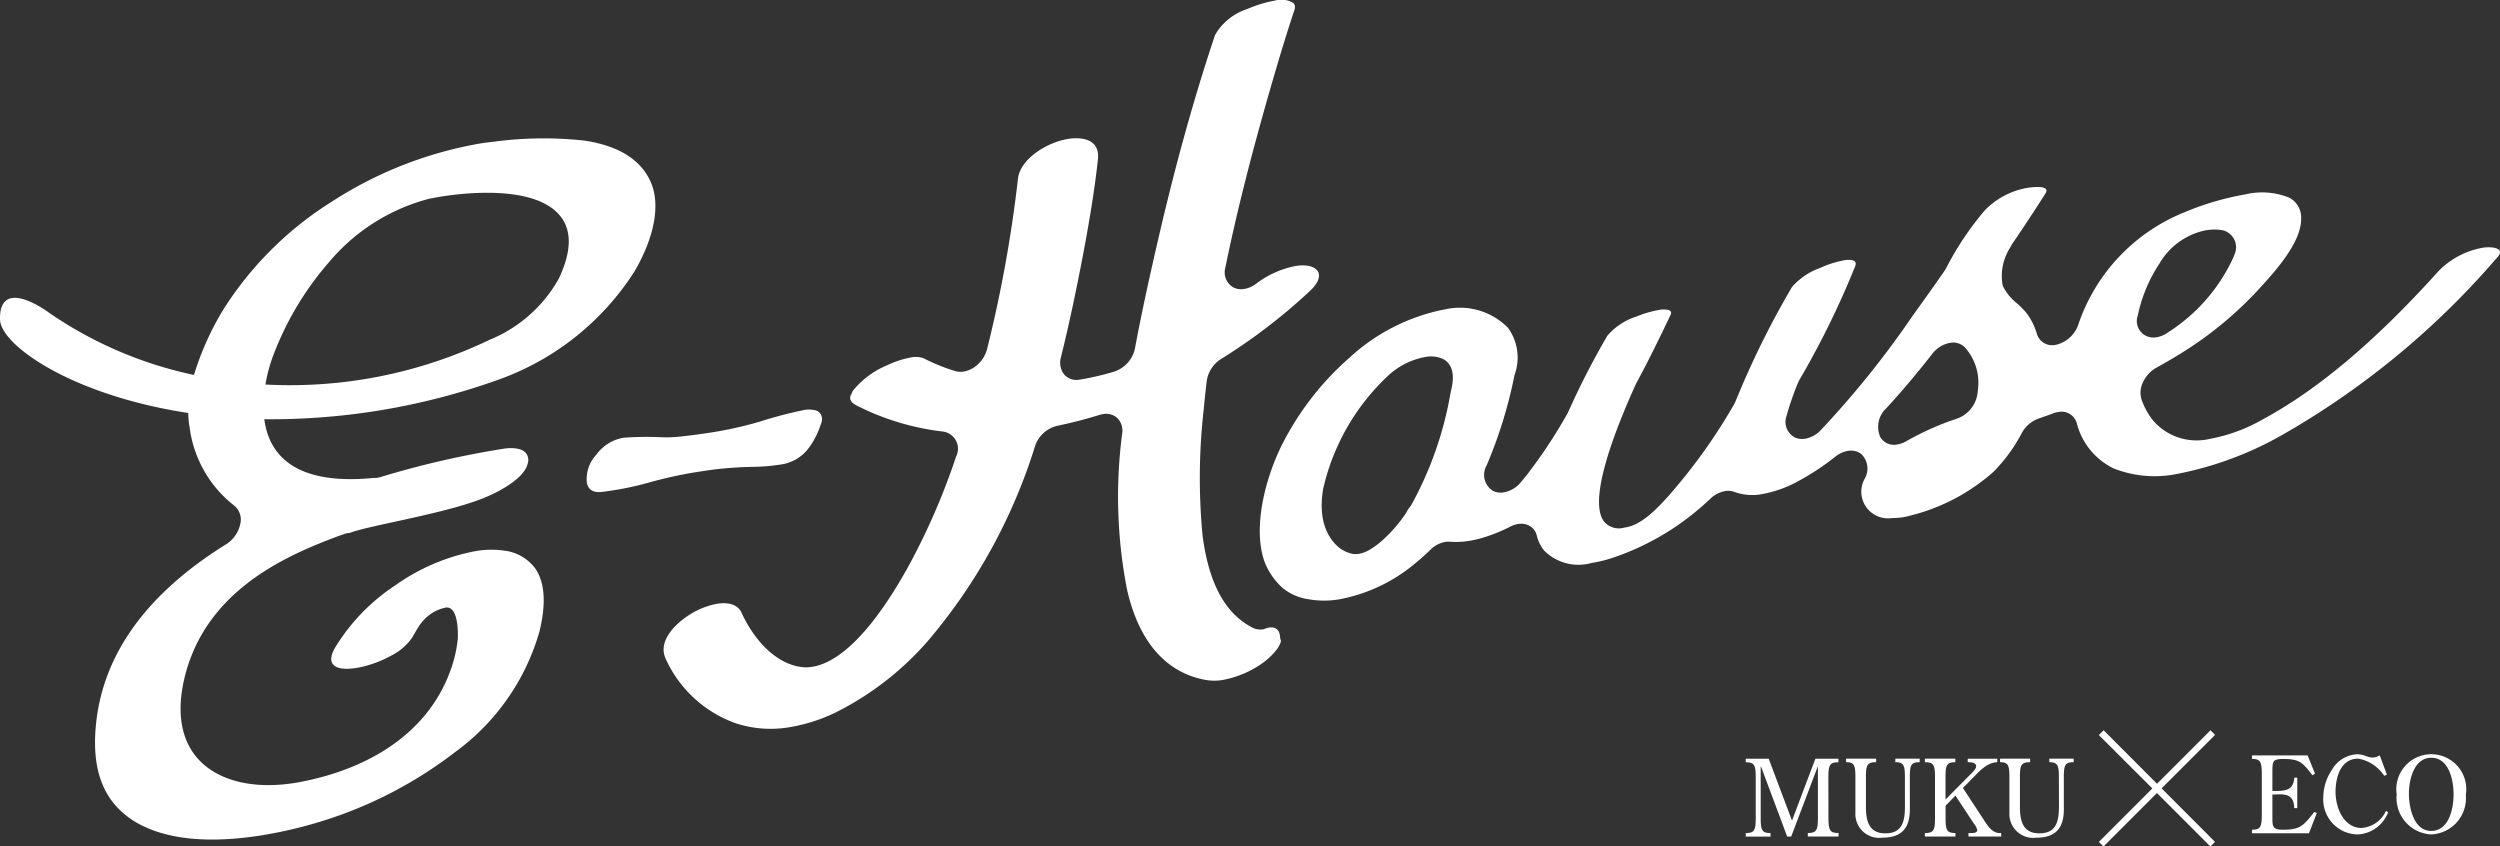
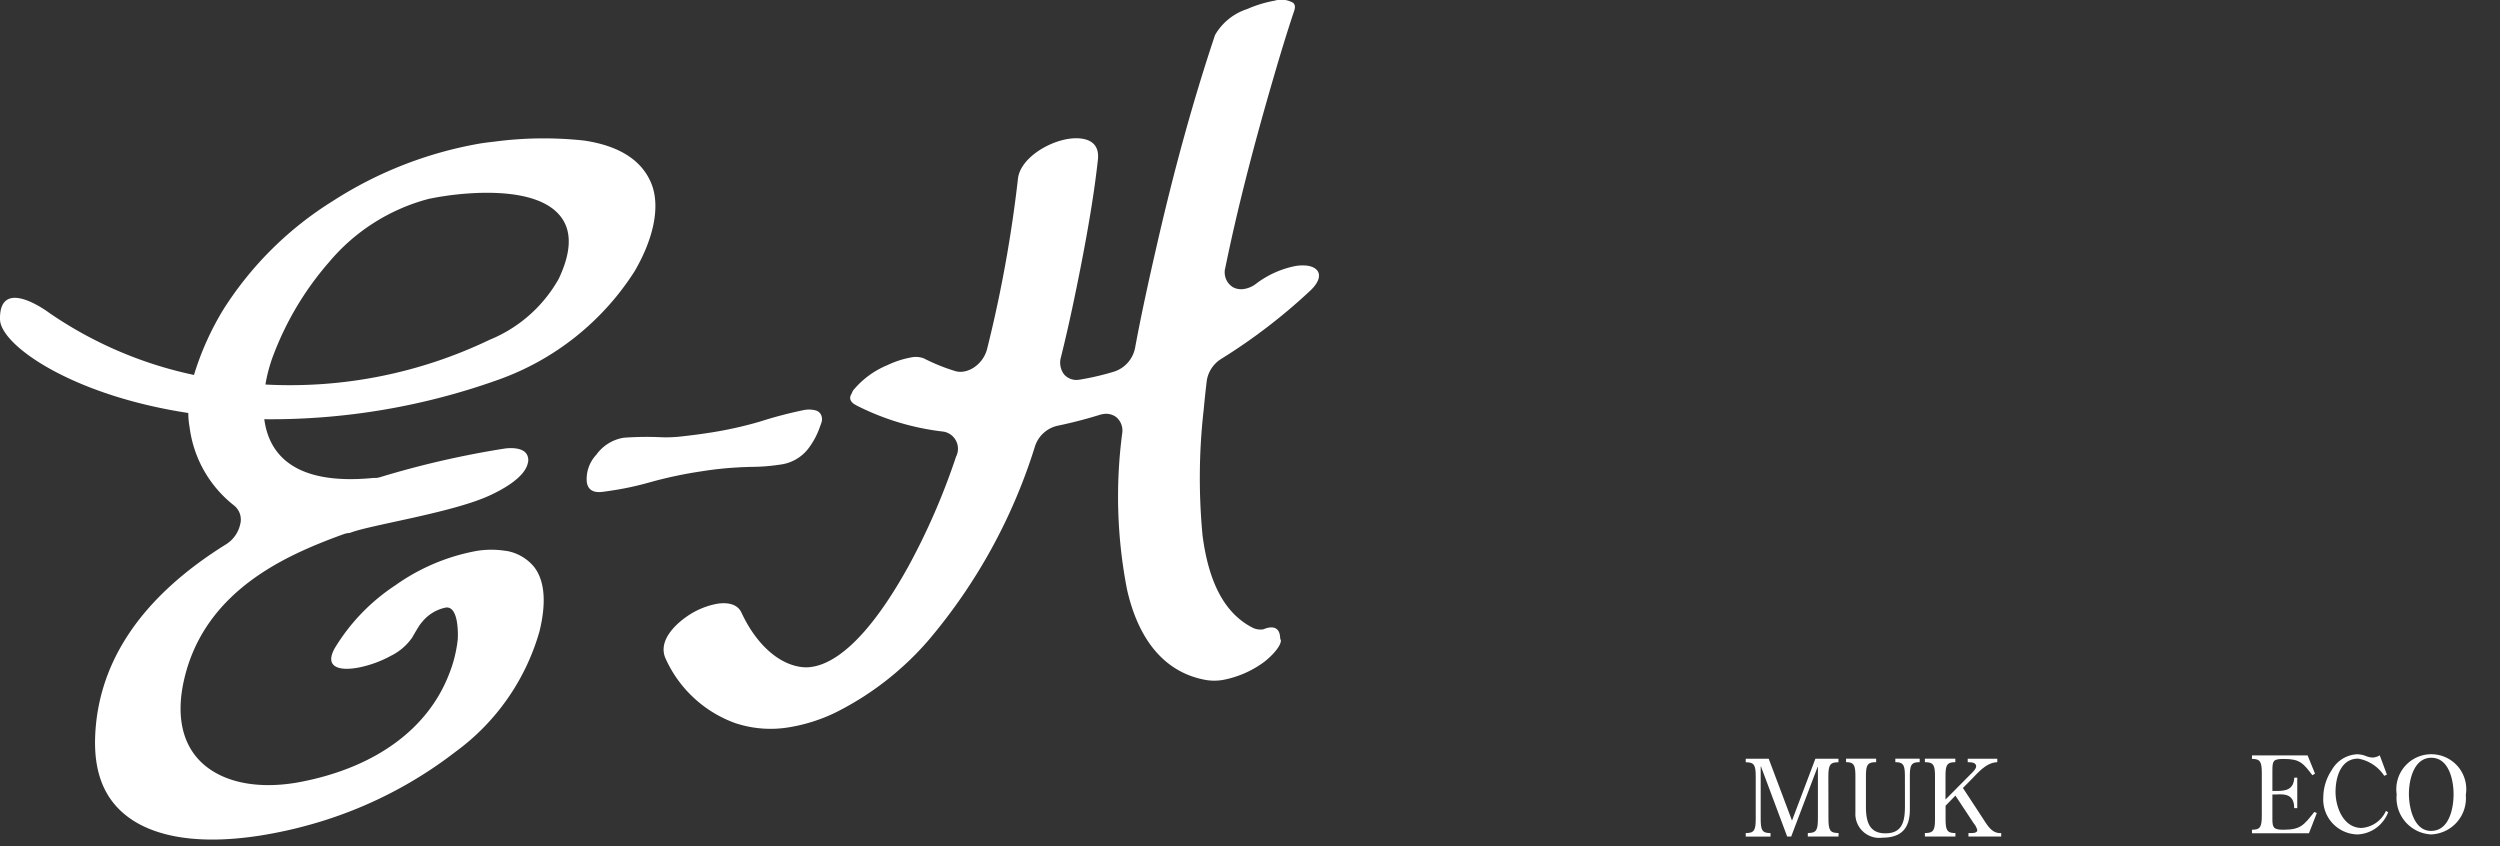
<svg xmlns="http://www.w3.org/2000/svg" width="178.069" height="60.294" viewBox="0 0 178.069 60.294">
  <rect x="0" y="0" width="178.069" height="60.294" fill="#333333" stroke="none" />
  <g id="グループ_13540" data-name="グループ 13540" transform="translate(-176.251 -196.478)">
    <path id="パス_19926" data-name="パス 19926" d="M212.3,257.076a6.465,6.465,0,0,0-2.146.007,14.475,14.475,0,0,0-5.732,2.433,14.077,14.077,0,0,0-4.321,4.475c-.263.468-.325.834-.184,1.084.2.355.79.477,1.663.343.1-.015.2-.033.3-.053a8.106,8.106,0,0,0,2.217-.821,3.979,3.979,0,0,0,1.524-1.315c.161-.288.318-.551.464-.783a2.218,2.218,0,0,1,.234-.311,2.89,2.89,0,0,1,1.693-1.027c.986-.116.846,2.241.846,2.241a9.324,9.324,0,0,1-.614,2.483c-1.51,3.929-5.255,6.66-10.546,7.689-.177.035-.356.066-.531.092-2.959.454-5.453-.188-6.841-1.76-1.179-1.335-1.507-3.3-.947-5.676,1.33-5.661,6.151-8.219,9.662-9.651.541-.221,1.11-.437,1.691-.645a1.812,1.812,0,0,1,.311-.079.5.5,0,0,0,.137-.014c1.409-.556,7.19-1.419,9.875-2.629.939-.423,2.55-1.289,2.787-2.32a.8.8,0,0,0-.127-.73c-.405-.48-1.4-.342-1.517-.325a65.485,65.485,0,0,0-8.86,2.033,1.677,1.677,0,0,1-.231.053c-.112.017-.224,0-.331.014-5.687.536-7.385-1.8-7.7-4.19a48.107,48.107,0,0,0,16.6-2.788,19.1,19.1,0,0,0,9.774-7.748c1.406-2.407,1.839-4.7,1.186-6.274-.679-1.643-2.281-2.664-4.761-3.036a26.738,26.738,0,0,0-6.46.081c-.3.032-.62.071-.934.12a28.286,28.286,0,0,0-10.519,4.1,24.625,24.625,0,0,0-7.778,7.692,20.347,20.347,0,0,0-2.116,4.7,28.608,28.608,0,0,1-10.278-4.4s-3.588-2.728-3.54.434c.028,1.842,5.126,5.418,13.414,6.675a5.6,5.6,0,0,0,.09,1,8.429,8.429,0,0,0,3.173,5.592,1.286,1.286,0,0,1,.43,1.348,2.254,2.254,0,0,1-1,1.411c-5.951,3.7-9.088,8.279-9.325,13.609-.118,2.677.665,4.593,2.394,5.856,1.4,1.026,4.154,2.081,9.29,1.294a31.588,31.588,0,0,0,4.817-1.148,30.142,30.142,0,0,0,9.151-4.821,16.067,16.067,0,0,0,5.993-8.584c.5-2.049.375-3.585-.362-4.565a3.26,3.26,0,0,0-2.012-1.172m-16.571-13.964a21.813,21.813,0,0,1,3.95-6.594A13.882,13.882,0,0,1,206.785,232c.352-.073.712-.138,1.071-.192,1.587-.244,6.888-.843,8.479,1.662.655,1.029.556,2.453-.292,4.231a9.95,9.95,0,0,1-4.917,4.335,32.859,32.859,0,0,1-15.97,3.187,11.131,11.131,0,0,1,.572-2.11" transform="translate(0 -21.356)" fill="#fff" />
    <path id="パス_19927" data-name="パス 19927" d="M319.517,293.036c.4-.015.7-.024.949-.03a13.567,13.567,0,0,0,2.019-.169l.012,0a2.988,2.988,0,0,0,2.028-1.253,5.483,5.483,0,0,0,.733-1.412c.14-.385.2-.481.122-.782a.6.6,0,0,0-.424-.407,1.924,1.924,0,0,0-.9-.009,30,30,0,0,0-3.073.811,27.657,27.657,0,0,1-3.71.811c-.8.123-1.474.2-1.968.254l-.069.007a9.5,9.5,0,0,1-1.444.032,22.557,22.557,0,0,0-2.484.041l-.054.007a2.99,2.99,0,0,0-1.916,1.205,2.53,2.53,0,0,0-.684,1.89.109.109,0,0,1,0,.013c.029.22.119.89,1.163.735l.026,0c.054-.007.228-.032.477-.07a21.546,21.546,0,0,0,2.793-.594,30.137,30.137,0,0,1,3.769-.8,24.153,24.153,0,0,1,2.63-.274" transform="translate(-90.612 -63.275)" fill="#fff" />
-     <path id="パス_19928" data-name="パス 19928" d="M548.708,243.751c.192-.211.269-.379.231-.506-.083-.255-.7-.325-1.224-.245a5.838,5.838,0,0,0-3.118,1.636c-4.5,5-8.621,8.476-12.587,10.613a11.865,11.865,0,0,1-3.729,1.365,4.09,4.09,0,0,1-4.054-1.319,5.361,5.361,0,0,1-.8-1.442,1.676,1.676,0,0,1,.091-1.269,2.292,2.292,0,0,1,.962-1.044c.689-.378,1.339-.759,1.985-1.167a26.407,26.407,0,0,0,5.484-4.617c1.006-1.11,2.879-3.178,2.835-4.854a1.607,1.607,0,0,0-.827-1.458,5.138,5.138,0,0,0-3.139-.245,20.127,20.127,0,0,0-4.384,1.291,13.165,13.165,0,0,0-7.505,7.933,2.214,2.214,0,0,1-1.512,1.467c-.046.011-.09.02-.135.028a1.127,1.127,0,0,1-1.319-.779,4.631,4.631,0,0,0-.705-1.441,5.71,5.71,0,0,0-.7-.725,3.64,3.64,0,0,1-1.032-1.27,3.753,3.753,0,0,1,.547-2.737,2.245,2.245,0,0,1,.168-.29c.816-1.2,1.6-2.386,2.32-3.523.124-.192.08-.275.066-.3-.05-.092-.222-.2-.762-.177a5.014,5.014,0,0,0-.55.056c-.117.018-.2.034-.226.04a5.545,5.545,0,0,0-2.833,1.561,21.35,21.35,0,0,0-2.713,4.037,2.327,2.327,0,0,1-.176.3c-.592.852-1.219,1.738-1.865,2.635l-.4.556a66.451,66.451,0,0,1-6.563,8.162,2.012,2.012,0,0,1-1.089.582,1.3,1.3,0,0,1-.712-.082,1.253,1.253,0,0,1-.606-1.55,20.045,20.045,0,0,1,.794-2.3,2.275,2.275,0,0,1,.14-.29,61.9,61.9,0,0,0,3.944-8.041c.1-.241.044-.382-.162-.445a1.461,1.461,0,0,0-.625,0,7.068,7.068,0,0,0-1.67.531,4.762,4.762,0,0,0-2.038,1.376,62.137,62.137,0,0,0-3.551,7.021l-.038.091c-.127.3-.271.633-.418,1a2.143,2.143,0,0,1-.14.281,39.739,39.739,0,0,1-3.477,5.091l-.148.181c-1.539,1.892-2.725,3.123-3.878,3.408-.071.018-.184.043-.311.062a1.364,1.364,0,0,1-1.453-.475c-1.058-1.521.655-6.121,2.278-9.711.022-.048.045-.1.071-.143.876-1.616,1.67-3.256,2.407-4.8.058-.12.108-.288-.111-.367a1.551,1.551,0,0,0-.728-.007,7.505,7.505,0,0,0-1.545.455,4.5,4.5,0,0,0-2.112,1.386,56.549,56.549,0,0,0-2.765,5.386c-.029.066-.064.131-.1.194a35.769,35.769,0,0,1-2.869,4.331c-.141.18-.281.35-.429.523a2.054,2.054,0,0,1-1.212.716,1.268,1.268,0,0,1-.767-.108,1.35,1.35,0,0,1-.444-1.829,32.6,32.6,0,0,0,1.967-6.36c.007-.033.015-.067.024-.1a3.588,3.588,0,0,0-.479-3.328,4.8,4.8,0,0,0-4.5-1.306l-.08.012a13.913,13.913,0,0,0-6.68,3.4,20.589,20.589,0,0,0-4.872,6.3c-1.093,2.22-2.07,5.7-1.226,8.207a4.872,4.872,0,0,0,1.258,1.874,3.677,3.677,0,0,0,1.874.845,6.366,6.366,0,0,0,2.186.014,11.752,11.752,0,0,0,5.473-2.6c.352-.285.7-.6,1.034-.927a2,2,0,0,1,1.073-.568,1.481,1.481,0,0,1,.331-.012,5.886,5.886,0,0,0,1.332-.057,7.2,7.2,0,0,0,.879-.192,11.467,11.467,0,0,0,2.1-.835,1.843,1.843,0,0,1,.543-.179,1.306,1.306,0,0,1,.632.049,1.084,1.084,0,0,1,.7.783,2.668,2.668,0,0,0,.534,1.075,3.446,3.446,0,0,0,3.348.872,9.684,9.684,0,0,0,1.353-.316,18.613,18.613,0,0,0,5.192-2.651,20.367,20.367,0,0,0,1.948-1.625,1.989,1.989,0,0,1,1.039-.531,1.3,1.3,0,0,1,.675.065l.026.01a3.73,3.73,0,0,0,1.9.145,8.442,8.442,0,0,0,2.611-.931,17.874,17.874,0,0,0,2.648-1.752,1.944,1.944,0,0,1,.886-.4,1.216,1.216,0,0,1,.939.214,1.433,1.433,0,0,1,.244,1.785,1.9,1.9,0,0,0,1.939,2.787,5.715,5.715,0,0,0,.848-.068,14,14,0,0,0,6.406-3.238,11.578,11.578,0,0,0,1.992-2.725,2.221,2.221,0,0,1,1.2-1.055c.371-.128.736-.258,1.09-.385a1.6,1.6,0,0,1,.32-.083,1.125,1.125,0,0,1,1.314.768,4.931,4.931,0,0,0,2.637,3.251,7.947,7.947,0,0,0,4.458.4h0a24.459,24.459,0,0,0,7.591-2.814,58.234,58.234,0,0,0,15.22-12.561m-74.477,9.481c-.015.054-.027.109-.037.16a.519.519,0,0,1-.014.081,25.392,25.392,0,0,1-2.754,7.824,2.5,2.5,0,0,1-.178.253,1.038,1.038,0,0,0-.115.172,2.154,2.154,0,0,1-.171.288,10.754,10.754,0,0,1-1.57,1.8,5.959,5.959,0,0,1-.94.7,1.946,1.946,0,0,1-.268.139c-.068.03-.148.06-.218.086a1.9,1.9,0,0,1-.3.074,1.373,1.373,0,0,1-.559-.027,2.3,2.3,0,0,1-1.032-.588c-.635-.622-1.312-1.82-.947-4a15.845,15.845,0,0,1,4.7-8.141,5.263,5.263,0,0,1,2.562-1.263,2.1,2.1,0,0,1,1.29.145c.383.2.964.759.542,2.3m37.5.249a2.222,2.222,0,0,1-1.465,1.7l-.146.047a19.858,19.858,0,0,0-3.451,1.558,1.822,1.822,0,0,1-.632.229,1.141,1.141,0,0,1-1.2-.5,1.794,1.794,0,0,1,.4-2.065c1.055-1.143,2.13-2.412,3.284-3.885a2.084,2.084,0,0,1,1.256-.788l.016,0a1.161,1.161,0,0,1,1.122.4,3.748,3.748,0,0,1,.891,2.585,5.992,5.992,0,0,1-.077.725m11.437-5.674a10.677,10.677,0,0,1,1.53-3.667,4.948,4.948,0,0,1,3.314-2.387c.054-.009.105-.015.16-.021a3.241,3.241,0,0,1,1.1.032,1.252,1.252,0,0,1,.761,1.761c-.017.049-.038.107-.064.171a12.525,12.525,0,0,1-4.673,5.344,1.875,1.875,0,0,1-.791.33,1.177,1.177,0,0,1-1.335-1.564" transform="translate(-194.628 -28.877)" fill="#fff" />
    <path id="パス_19929" data-name="パス 19929" d="M368.76,241.3a1.251,1.251,0,0,1-.771-.11c-1.951-.994-3.117-3.134-3.567-6.541a43.205,43.205,0,0,1,.082-9.028c.061-.656.133-1.334.214-2.014a2.228,2.228,0,0,1,1.031-1.566,40.782,40.782,0,0,0,6.342-4.861c.253-.237.669-.7.617-1.145-.04-.347-.376-.586-.895-.64a3.036,3.036,0,0,0-.76.028,6.78,6.78,0,0,0-2.828,1.27,1.888,1.888,0,0,1-.841.367,1.259,1.259,0,0,1-.79-.119,1.246,1.246,0,0,1-.549-1.415c.791-3.871,1.873-8.155,3.307-13.1.475-1.64,1-3.4,1.6-5.2.107-.32.006-.464-.079-.546a1.691,1.691,0,0,0-1.32-.155,8.75,8.75,0,0,0-1.961.6,4.1,4.1,0,0,0-2.284,1.847c-1.551,4.637-2.925,9.612-4.2,15.21-.509,2.226-1.043,4.628-1.5,7.1a2.222,2.222,0,0,1-1.47,1.66,19.168,19.168,0,0,1-2.464.577l-.017,0a1.162,1.162,0,0,1-1.1-.373,1.386,1.386,0,0,1-.221-1.236c.6-2.411,1.054-4.653,1.387-6.337.6-3.06,1-5.513,1.242-7.721.187-1.7-1.553-1.566-2.093-1.483-1.582.243-3.451,1.466-3.6,2.832a93.716,93.716,0,0,1-2.2,12.136,2.261,2.261,0,0,1-.9,1.289,1.884,1.884,0,0,1-.775.319,1.321,1.321,0,0,1-.6-.038,13.574,13.574,0,0,1-2.226-.9,1.591,1.591,0,0,0-.926-.067,6.633,6.633,0,0,0-1.668.544,6.217,6.217,0,0,0-2.45,1.808c-.062.1-.088.2-.136.285-.263.462.284.722.284.722a.86.86,0,0,0,.11.065,18.182,18.182,0,0,0,6.185,1.858,1.236,1.236,0,0,1,.892,1.782,48.089,48.089,0,0,1-3.41,7.842c-3.047,5.493-5.4,6.909-6.846,7.129a2.646,2.646,0,0,1-.685.022c-1.673-.173-3.3-1.627-4.348-3.892-.235-.507-.8-.733-1.594-.641l-.114.015a5.541,5.541,0,0,0-2.2.925c-.511.352-2.13,1.612-1.484,3a8.665,8.665,0,0,0,4.964,4.583,7.974,7.974,0,0,0,3.827.293,12.054,12.054,0,0,0,3.309-1.052,21.382,21.382,0,0,0,6.6-5.127,39.455,39.455,0,0,0,7.611-13.86,2.2,2.2,0,0,1,1.552-1.428c1.005-.207,2.03-.469,3.046-.785a1.765,1.765,0,0,1,.24-.056,1.2,1.2,0,0,1,.958.231,1.249,1.249,0,0,1,.409,1.132,34.568,34.568,0,0,0,.336,11.1c.836,3.75,2.794,5.993,5.665,6.483a3.65,3.65,0,0,0,1.148-.006,7.149,7.149,0,0,0,2.885-1.232c.443-.314,1.27-1.105,1.269-1.593a.565.565,0,0,1-.054-.184c-.054-1.164-1.187-.6-1.187-.6" transform="translate(-102.513 0)" fill="#fff" />
    <g id="グループ_13537" data-name="グループ 13537" transform="translate(300.603 250.518)">
      <path id="パス_19930" data-name="パス 19930" d="M576.2,371.983c0,.841.106,1.038.719,1.038v.25h-2.189v-.25c.613,0,.719-.2.719-1.038v-3.666h-.023l-1.878,4.953h-.288l-1.863-4.983h-.023v3.7c0,.841.1,1.038.7,1.038v.25h-1.765v-.25c.613,0,.712-.2.712-1.038v-2.969c0-.833-.1-1.038-.712-1.038v-.25h1.636l1.659,4.408,1.666-4.408h1.643v.25c-.613,0-.719.2-.719,1.038Z" transform="translate(-570.316 -367.727)" fill="#fff" />
      <path id="パス_19931" data-name="パス 19931" d="M597.12,369.014c0-.833-.1-1.038-.682-1.038v-.25h1.734v.25c-.606,0-.7.2-.7,1.038v2.34c0,1.341-.613,2-1.962,2a1.7,1.7,0,0,1-1.916-1.78v-2.56c0-.833-.1-1.038-.666-1.038v-.25h2.143v.25c-.629,0-.727.2-.727,1.038v2.128c0,1,.2,1.909,1.386,1.9,1.257.008,1.393-.939,1.393-1.962Z" transform="translate(-585.79 -367.727)" fill="#fff" />
      <path id="パス_19932" data-name="パス 19932" d="M613.942,368.878c.129-.129.44-.409.44-.6,0-.3-.379-.3-.6-.3v-.25h2.105v.25c-.727.015-1.288.651-1.765,1.144l-.682.689,1.469,2.242c.3.462.629,1.022,1.258.969v.25h-2.333v-.25c.228,0,.629.038.629-.212a1.251,1.251,0,0,0-.258-.485l-1.3-1.969-.7.719v.909c0,.841.1,1.038.7,1.038v.25h-2.174v-.25c.621,0,.72-.2.72-1.038v-2.969c0-.833-.1-1.038-.72-1.038v-.25H612.9v.25c-.606,0-.7.2-.7,1.038v1.62Z" transform="translate(-597.978 -367.727)" fill="#fff" />
-       <path id="パス_19933" data-name="パス 19933" d="M631.872,369.014c0-.833-.1-1.038-.682-1.038v-.25h1.735v.25c-.606,0-.7.2-.7,1.038v2.34c0,1.341-.613,2-1.961,2a1.7,1.7,0,0,1-1.916-1.78v-2.56c0-.833-.1-1.038-.666-1.038v-.25h2.143v.25c-.629,0-.727.2-.727,1.038v2.128c0,1,.2,1.909,1.386,1.9,1.257.008,1.394-.939,1.394-1.962Z" transform="translate(-609.575 -367.727)" fill="#fff" />
    </g>
    <g id="グループ_13538" data-name="グループ 13538" transform="translate(325.746 248.497)">
-       <path id="パス_19934" data-name="パス 19934" d="M658.268,369.27l-.328.329-3.809-3.809-3.809,3.809-.328-.329,3.809-3.809-3.809-3.8.341-.341,3.8,3.809,3.809-3.809.328.329-3.809,3.809Z" transform="translate(-649.993 -361.323)" fill="#fff" />
-     </g>
+       </g>
    <g id="グループ_13539" data-name="グループ 13539" transform="translate(336.653 250.202)">
      <path id="パス_19935" data-name="パス 19935" d="M687.782,370.747h-.219c.007-.969-.644-1.015-1.242-.977h-.31v1.749c0,.613.083.765.772.765,1.234,0,1.454-.311,2.212-1.265l.181.076-.56,1.439h-4.059v-.25c.6,0,.7-.2.7-1.038v-2.969c0-.833-.106-1.038-.7-1.038v-.25h3.961l.53,1.3-.19.113c-.666-.886-.916-1.159-2.029-1.159-.772,0-.818.121-.818.863v1.417h.31c.712,0,1.2-.129,1.25-.947h.212Z" transform="translate(-684.556 -366.908)" fill="#fff" />
      <path id="パス_19936" data-name="パス 19936" d="M705.189,368.174l-.189.091a2.793,2.793,0,0,0-1.856-1.227c-1.257,0-1.613,1.356-1.613,2.371,0,1.091.56,2.567,1.855,2.567a2.066,2.066,0,0,0,1.734-1.212l.159.091a2.446,2.446,0,0,1-2.181,1.583,2.488,2.488,0,0,1-2.439-2.65,3.552,3.552,0,0,1,.613-1.954,2.193,2.193,0,0,1,1.78-1.106,1.75,1.75,0,0,1,.628.121,1.492,1.492,0,0,0,.485.114,1.113,1.113,0,0,0,.515-.159Z" transform="translate(-695.578 -366.727)" fill="#fff" />
      <path id="パス_19937" data-name="パス 19937" d="M719.666,372.437a2.6,2.6,0,0,1-2.446-2.855,2.492,2.492,0,1,1,4.923.046A2.58,2.58,0,0,1,719.666,372.437Zm-1.575-2.885c0,.939.333,2.635,1.575,2.635,1.3,0,1.606-1.613,1.606-2.62,0-.985-.326-2.59-1.583-2.59S718.091,368.575,718.091,369.552Z" transform="translate(-706.912 -366.727)" fill="#fff" />
    </g>
  </g>
</svg>